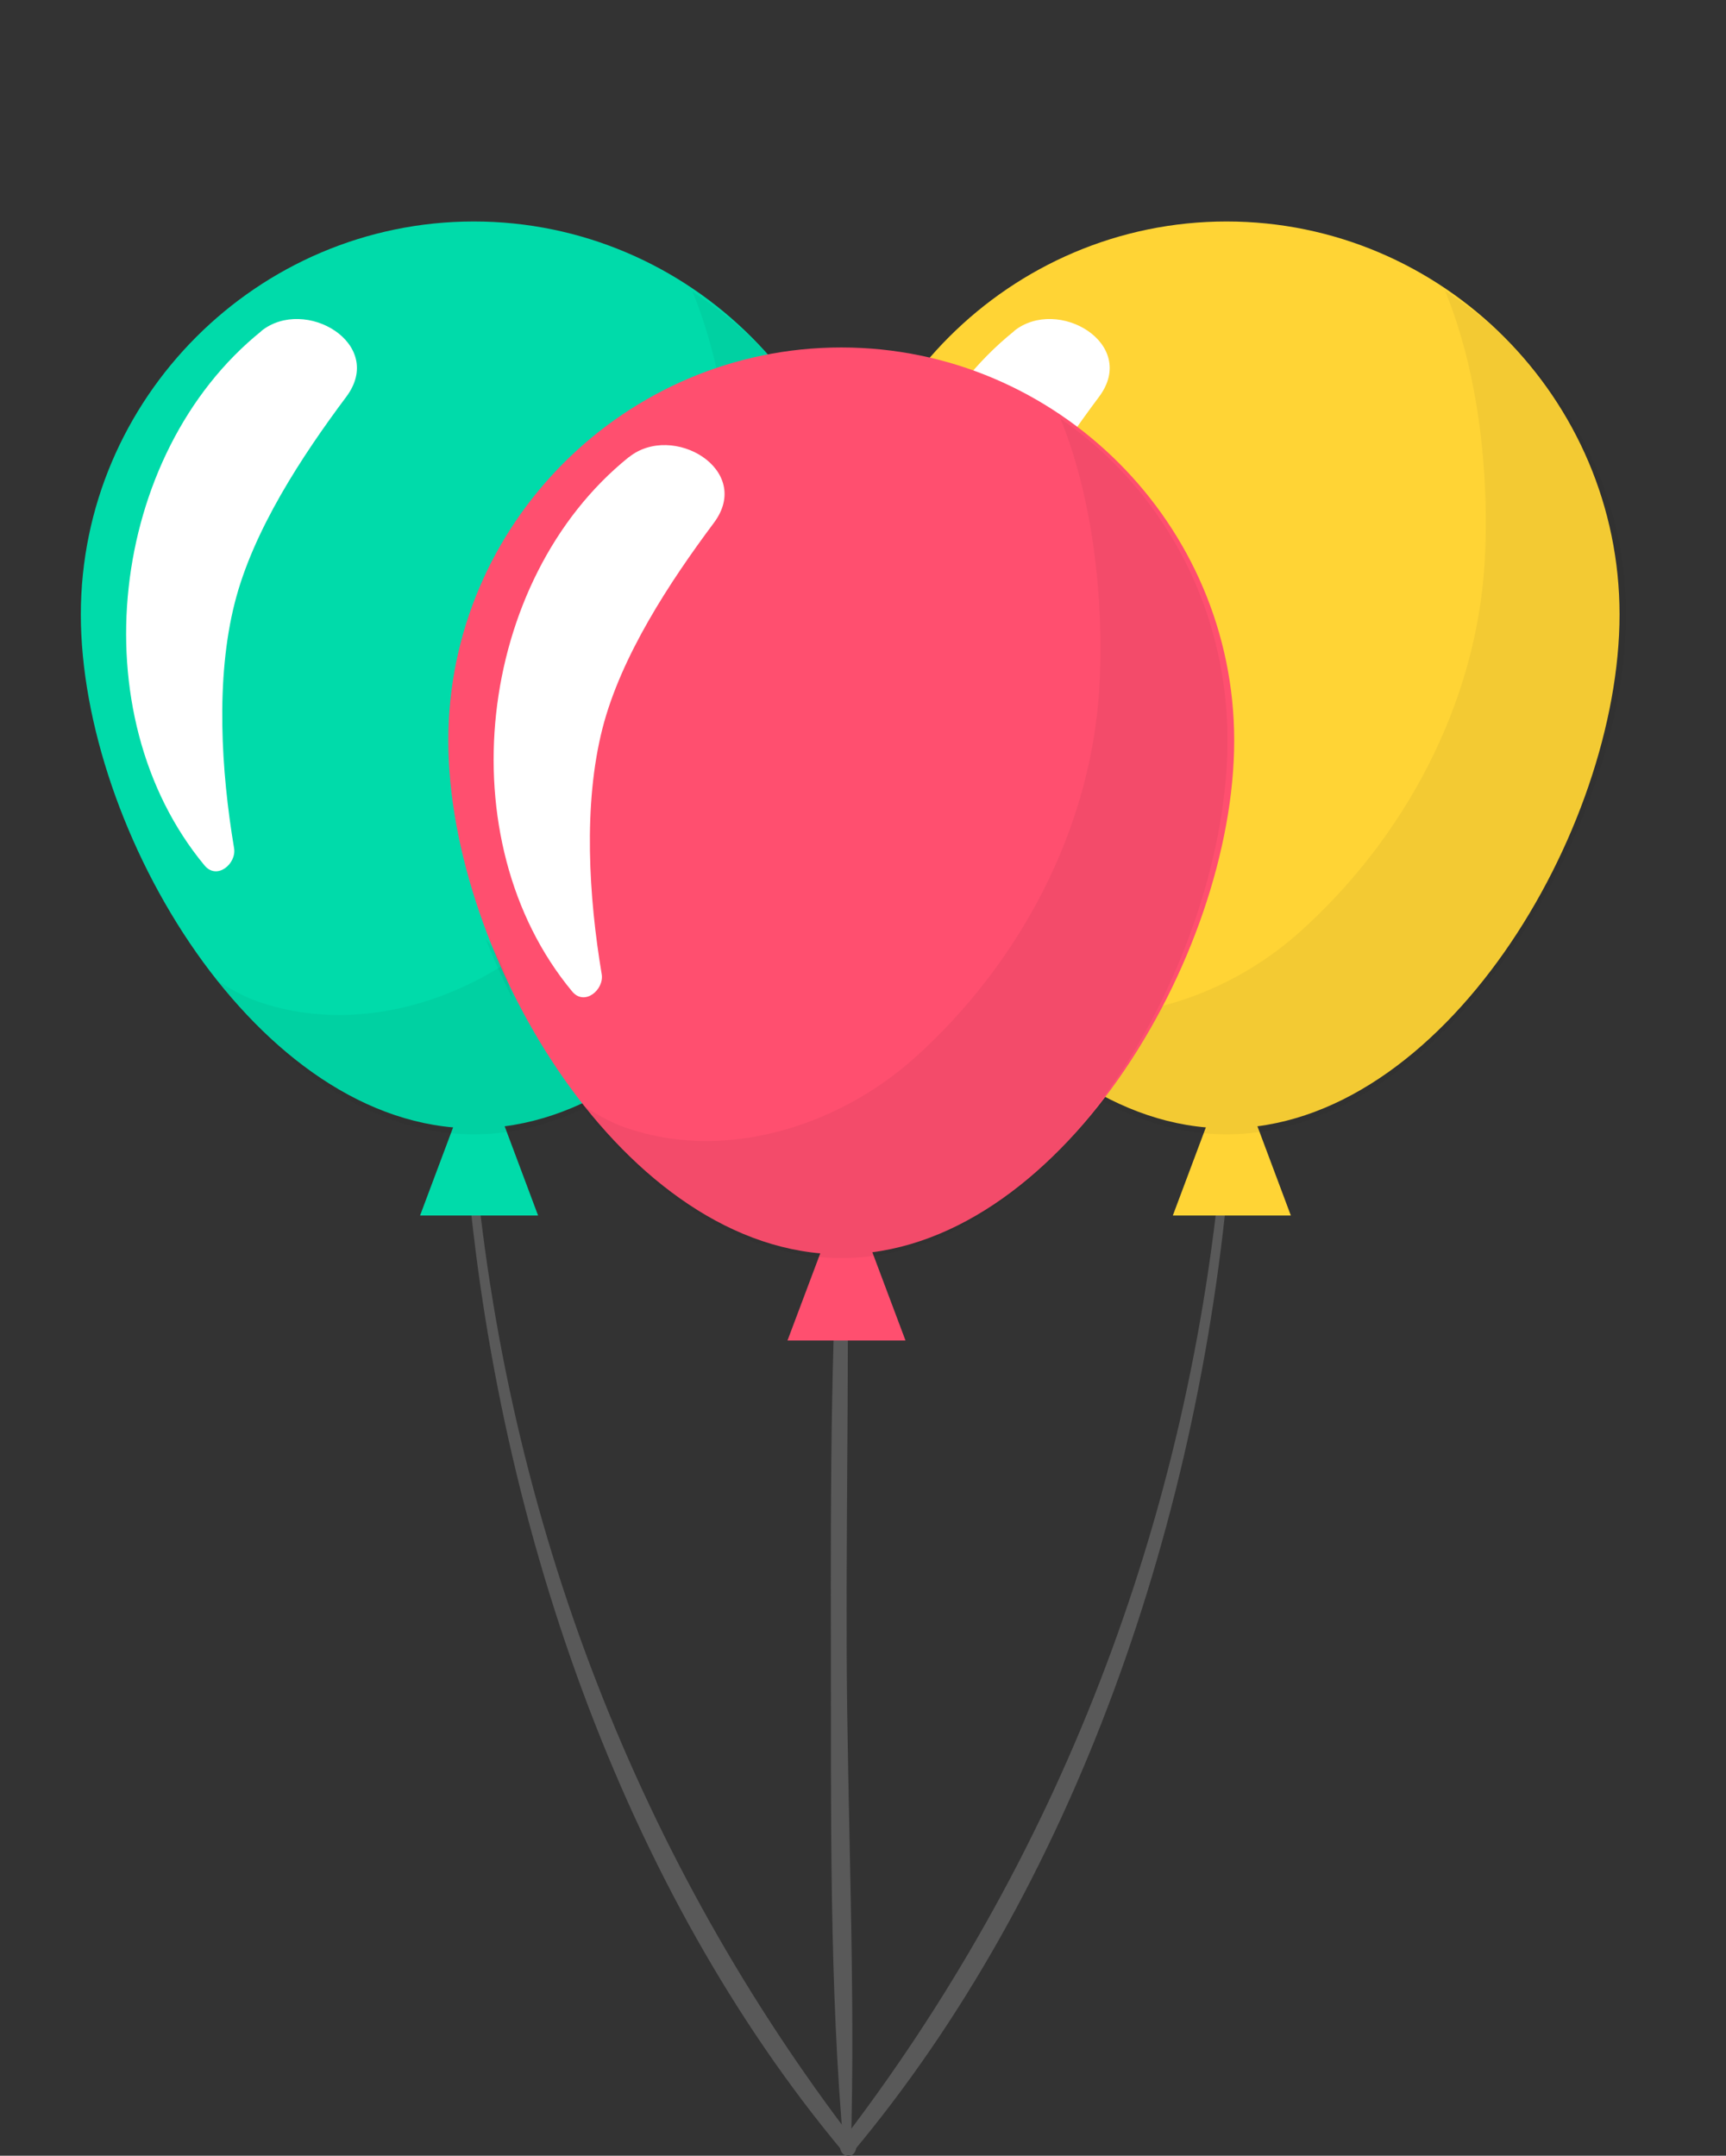
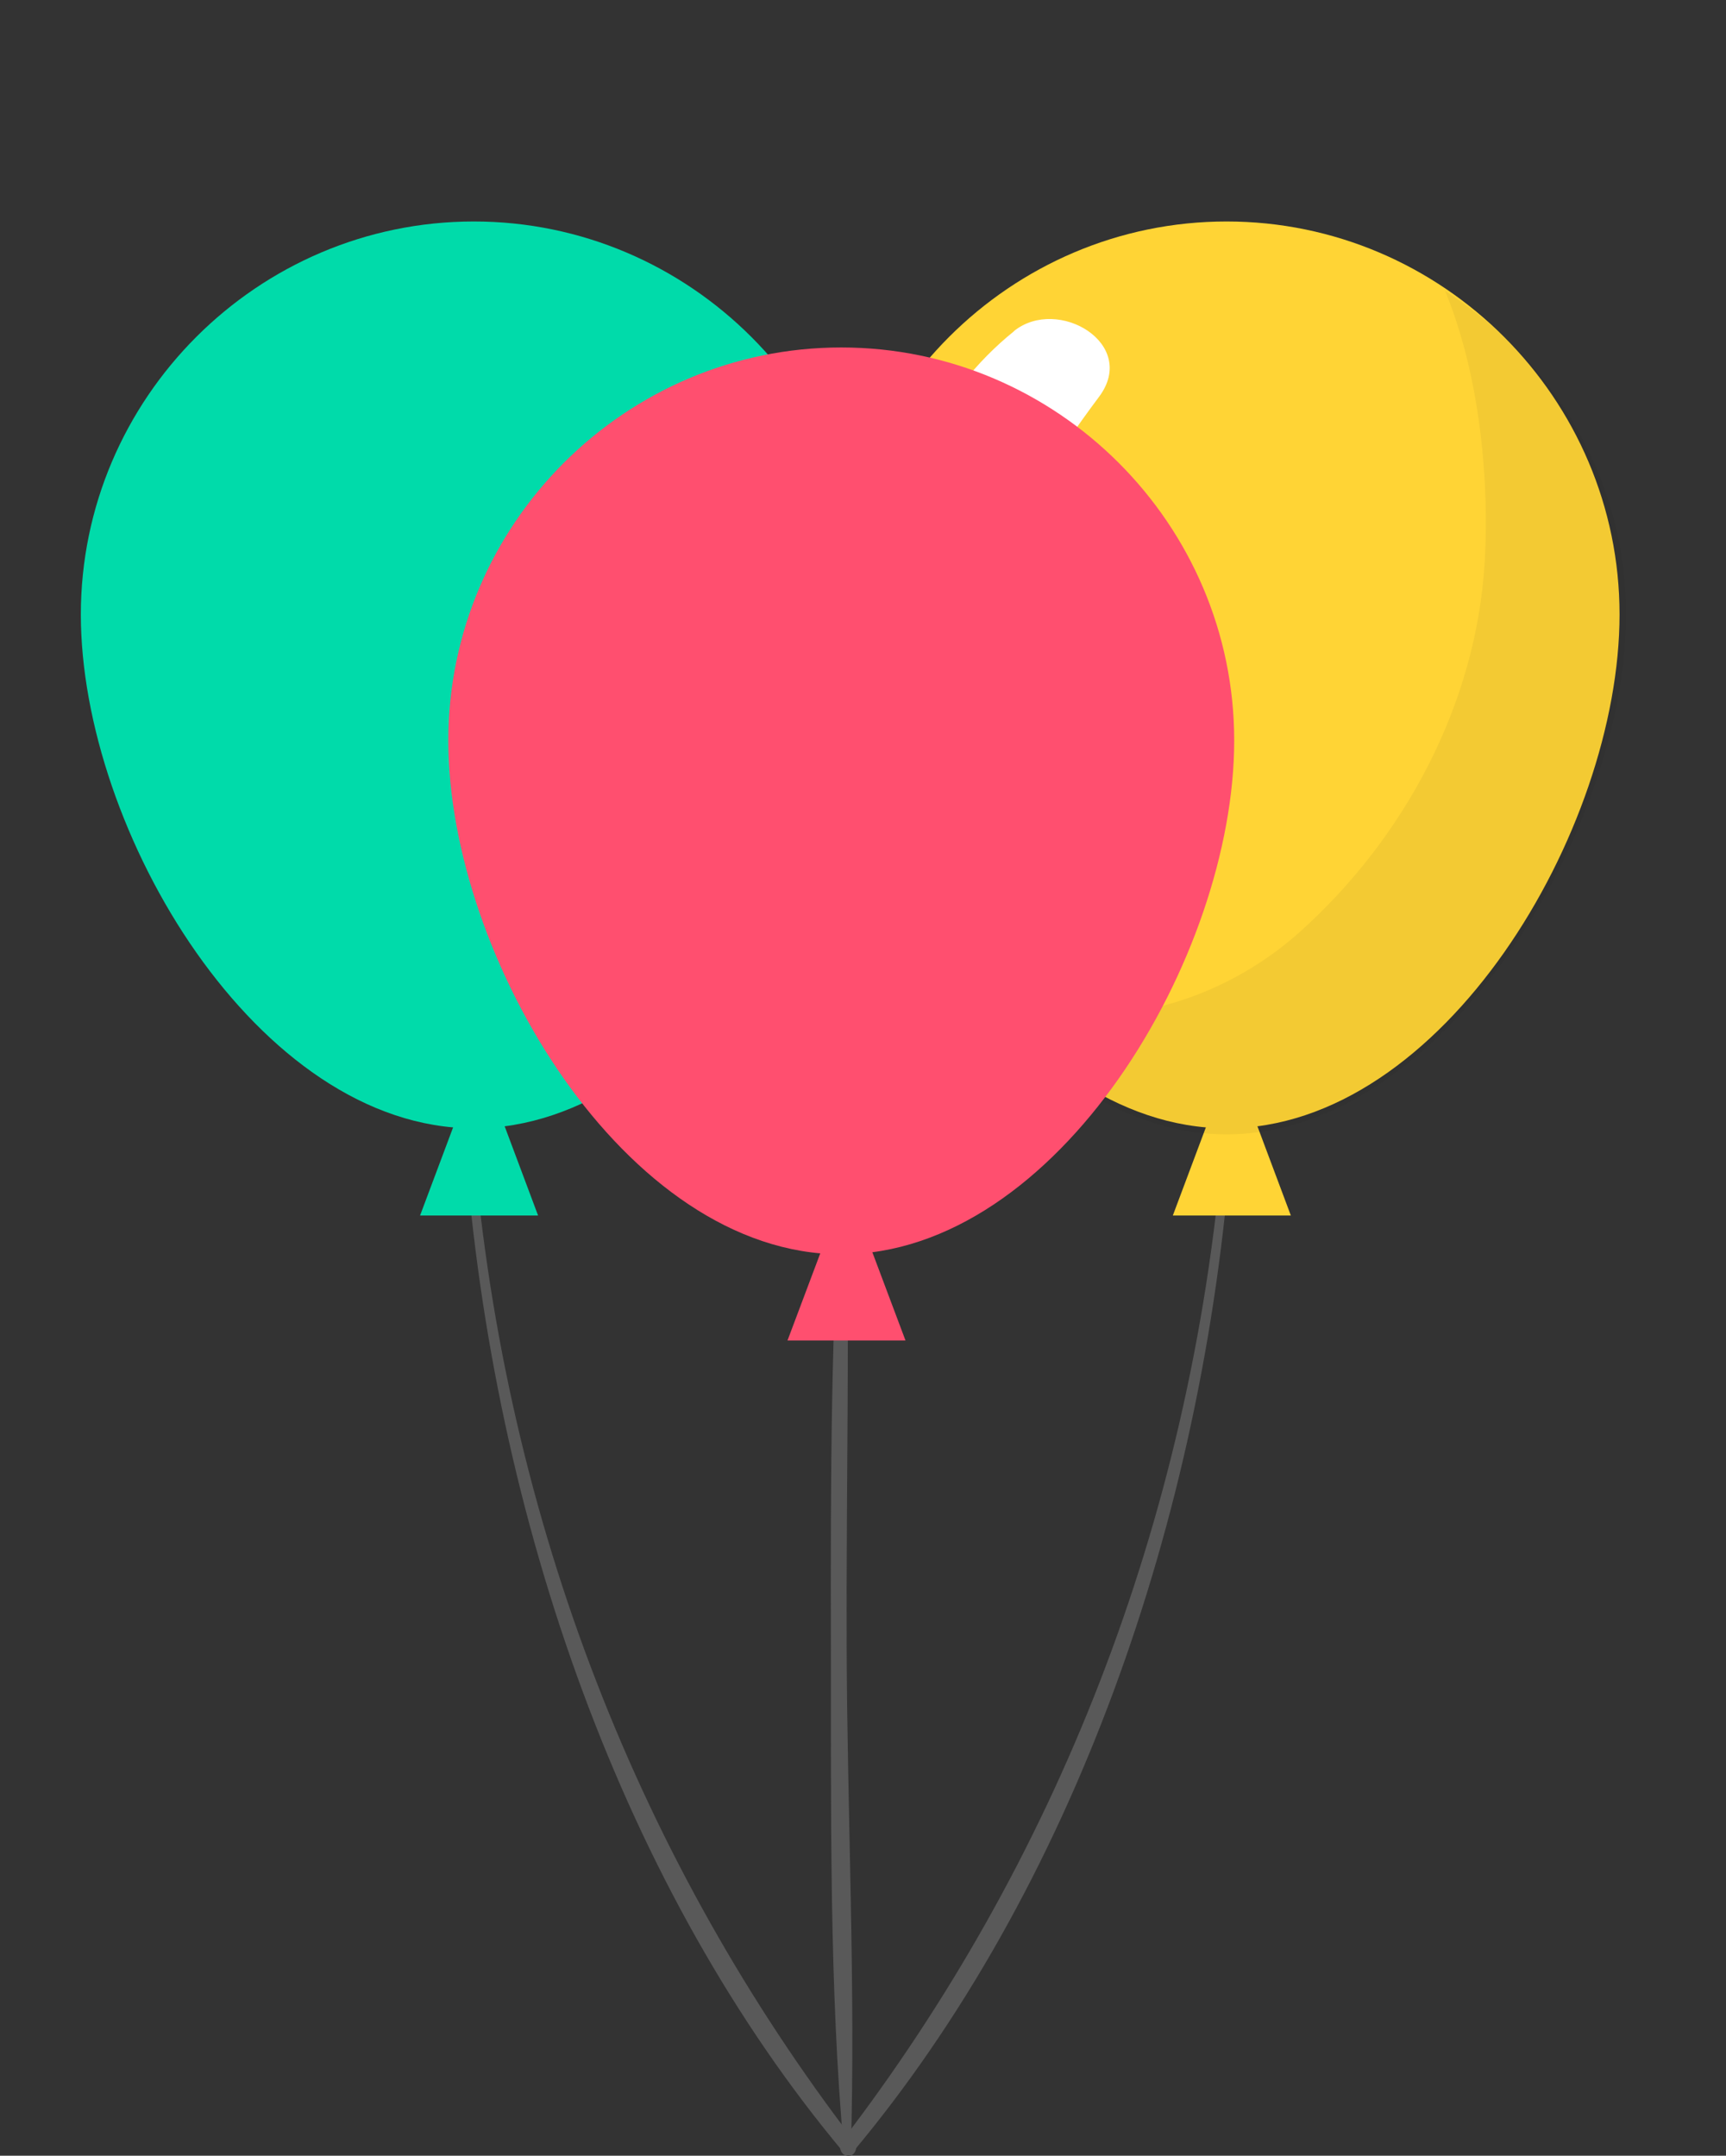
<svg xmlns="http://www.w3.org/2000/svg" viewBox="0 0 525 655.54">
  <rect x="0" y="0" width="525" height="655.54" fill="#333333" stroke="none" />
  <defs>
    <style>.cls-1{fill:none;}.cls-2{isolation:isolate;}.cls-3{fill:#595959;}.cls-4{fill:#ffd435;}.cls-5{clip-path:url(#clip-path);}.cls-6{opacity:0.05;mix-blend-mode:multiply;}.cls-7{fill:#fff;mix-blend-mode:soft-light;}.cls-8{fill:#00dbaa;}.cls-9{clip-path:url(#clip-path-2);}.cls-10{fill:#ff4f6f;}.cls-11{clip-path:url(#clip-path-3);}</style>
    <clipPath id="clip-path" transform="translate(-173.98 -66.18)">
      <path class="cls-1" d="M547.07,411.13h0c-65.73,0-120.92-92.34-120.92-158.08h0c0-65.74,55.19-117.76,120.92-117.76h0c65.74,0,121.49,52,121.49,117.76h0C668.56,318.79,612.81,411.13,547.07,411.13Z" />
    </clipPath>
    <clipPath id="clip-path-2" transform="translate(-173.98 -66.18)">
-       <path class="cls-1" d="M318.1,411.13h0c-65.74,0-117.65-92.34-117.65-158.08h0c0-65.74,51.91-117.76,117.65-117.76h0c65.74,0,120.58,52,120.58,117.76h0C438.68,318.79,383.84,411.13,318.1,411.13Z" />
-     </clipPath>
+       </clipPath>
    <clipPath id="clip-path-3" transform="translate(-173.98 -66.18)">
-       <path class="cls-1" d="M429.87,448.75h0c-65.74,0-120.74-91.64-120.74-157.38h0c0-65.74,55-118.46,120.74-118.46h0c65.74,0,117.48,52.72,117.48,118.46h0C547.35,357.11,495.61,448.75,429.87,448.75Z" />
-     </clipPath>
+       </clipPath>
  </defs>
  <title>9</title>
  <g class="cls-2">
    <g id="_1" data-name="1">
      <path class="cls-3" d="M315.36,413.89C323.9,528.47,363.88,641.18,430.82,721c2,2.35,4.87-1.28,3-3.74-64.21-83.8-106.07-187-115.88-303.32-.17-2-2.72-2.07-2.56,0Z" transform="translate(-173.98 -66.18)" />
      <path class="cls-3" d="M546,413.89c-9.82,116.32-51.68,219.52-115.89,303.32-1.89,2.46,1,6.09,3,3.74C500,641.17,540,528.48,548.55,413.89c.15-2.06-2.39-2-2.56,0Z" transform="translate(-173.98 -66.18)" />
      <path class="cls-3" d="M431.34,419c1.19,49.61,0,98.69.17,148.48s2.76,103.41,1.26,153.11c0,1.64-1.92,1.37-2.06-.22-4.55-49.39-3.91-104-4-153.67s-.08-99,3.58-148.57c.06-.82,1.05-3.26,1.07.87Z" transform="translate(-173.98 -66.18)" />
      <path class="cls-4" d="M547.07,409.29h0c-65.73,0-119.52-90.5-119.52-156.24h0c0-65.74,53.79-119.52,119.52-119.52h0c65.74,0,119.53,53.78,119.53,119.52h0C666.6,318.79,612.81,409.29,547.07,409.29Z" transform="translate(-173.98 -66.18)" />
      <polygon class="cls-4" points="375.82 324.73 375.85 318.36 374.69 321.24 373.53 318.11 373.56 324.77 356.74 369.63 373.75 369.63 375.63 369.63 392.64 369.63 375.82 324.73" />
      <g class="cls-5">
        <path class="cls-6" d="M425.88,309c-25.3,9.68-26.48,46.24-18.68,68.3,7.72,21.86,24.91,39.25,45.2,50.09,52.91,28.3,117.59,11.19,161.93-24.62C667.84,359.59,699.14,292.52,699,224c-.15-60.48-26.18-169.63-106.24-156.77-25.67,4.13-25,39.48-6.72,51.44,34.32,22.43,41.75,81.7,39.53,118.59C623,280.31,601.21,321,569.35,349.57c-23.57,21.16-58.78,32.11-89.37,20.65-5.72-2.14-18.12-9.39-24.42-17.88-9.13-12.28-7.19-29.48-17.74-40.17-2.84-2.88-8-4.67-11.94-3.15Z" transform="translate(-173.98 -66.18)" />
        <path class="cls-7" d="M482.43,166.89C436.05,204.24,427,283.3,465.15,329.34c3.81,4.59,9.8-.54,9-5.24-3.93-23.42-5.68-51.52.22-74.67,5.6-22,20.44-44.58,33.91-62.59,12.08-16.15-12.56-30.66-25.86-20Z" transform="translate(-173.98 -66.18)" />
      </g>
      <path class="cls-8" d="M318.1,409.29h0c-65.74,0-119.53-90.5-119.53-156.24h0c0-65.74,53.79-119.52,119.53-119.52h0c65.74,0,119.53,53.78,119.53,119.52h0C437.63,318.79,383.84,409.29,318.1,409.29Z" transform="translate(-173.98 -66.18)" />
      <polygon class="cls-8" points="146.85 324.73 146.88 318.36 145.72 321.24 144.56 318.11 144.59 324.77 127.77 369.63 144.78 369.63 146.66 369.63 163.67 369.63 146.85 324.73" />
      <g class="cls-9">
-         <path class="cls-6" d="M196.91,309c-25.3,9.68-26.48,46.24-18.68,68.3,7.73,21.86,24.92,39.25,45.2,50.09,52.91,28.3,117.59,11.19,161.93-24.62C438.87,359.59,470.17,292.52,470,224c-.15-60.48-26.18-169.63-106.24-156.77-25.67,4.13-25,39.48-6.72,51.44,34.32,22.43,41.75,81.7,39.53,118.59C394,280.31,372.24,321,340.38,349.57c-23.57,21.16-58.78,32.11-89.37,20.65-5.72-2.14-18.12-9.39-24.42-17.88-9.13-12.28-7.19-29.48-17.74-40.17-2.84-2.88-8-4.67-11.94-3.15Z" transform="translate(-173.98 -66.18)" />
        <path class="cls-7" d="M253.46,166.89C207.08,204.24,198,283.3,236.18,329.34c3.81,4.59,9.8-.54,9-5.24-3.93-23.42-5.68-51.52.22-74.67,5.6-22,20.44-44.58,33.91-62.59,12.08-16.15-12.56-30.66-25.86-20Z" transform="translate(-173.98 -66.18)" />
      </g>
      <path class="cls-10" d="M429.87,447.6h0c-65.74,0-119.53-90.49-119.53-156.23h0c0-65.74,53.79-119.53,119.53-119.53h0c65.74,0,119.52,53.79,119.52,119.53h0C549.39,357.11,495.61,447.6,429.87,447.6Z" transform="translate(-173.98 -66.18)" />
      <polygon class="cls-10" points="258.62 362.9 258.64 356.6 257.48 359.52 256.32 356.41 256.35 362.93 239.53 407.64 256.54 407.64 258.42 407.64 275.43 407.64 258.62 362.9" />
      <g class="cls-11">
        <path class="cls-6" d="M308.67,347.33C283.38,357,282.19,393.58,290,415.64c7.73,21.86,24.92,39.24,45.2,50.09,52.91,28.3,117.59,11.19,161.94-24.62,53.5-43.21,84.81-110.28,84.64-178.8-.14-60.48-26.18-169.64-106.24-156.77-25.67,4.13-25,39.48-6.72,51.43,34.32,22.43,41.75,81.71,39.53,118.6-2.59,43.05-24.34,83.73-56.19,112.32C428.57,409,393.37,420,362.77,408.54c-5.72-2.14-18.12-9.4-24.42-17.88-9.13-12.28-7.19-29.48-17.74-40.17-2.84-2.88-8-4.67-11.94-3.16Z" transform="translate(-173.98 -66.18)" />
        <path class="cls-7" d="M365.22,205.21C318.85,242.56,309.78,321.62,348,367.66c3.8,4.59,9.79-.55,9-5.24-3.93-23.43-5.68-51.52.22-74.68,5.6-21.95,20.45-44.57,33.91-62.58,12.08-16.16-12.56-30.66-25.86-19.95Z" transform="translate(-173.98 -66.18)" />
      </g>
    </g>
  </g>
</svg>